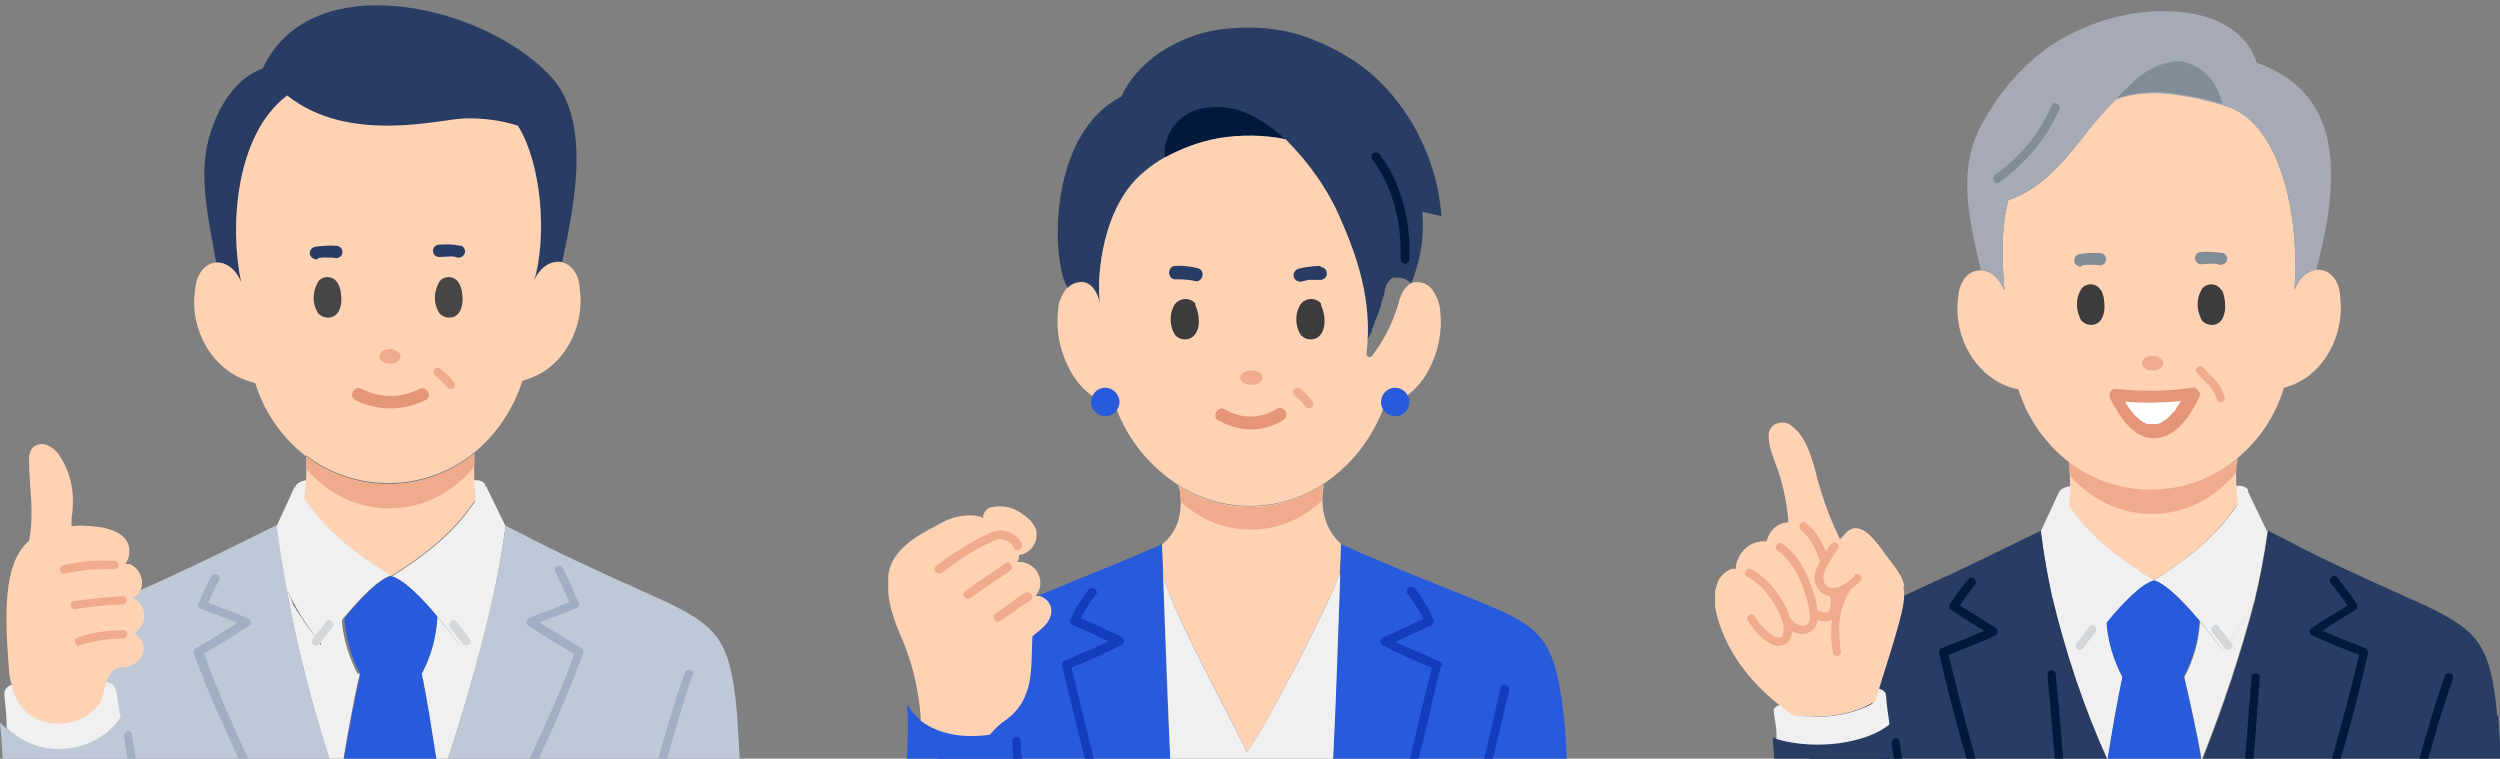
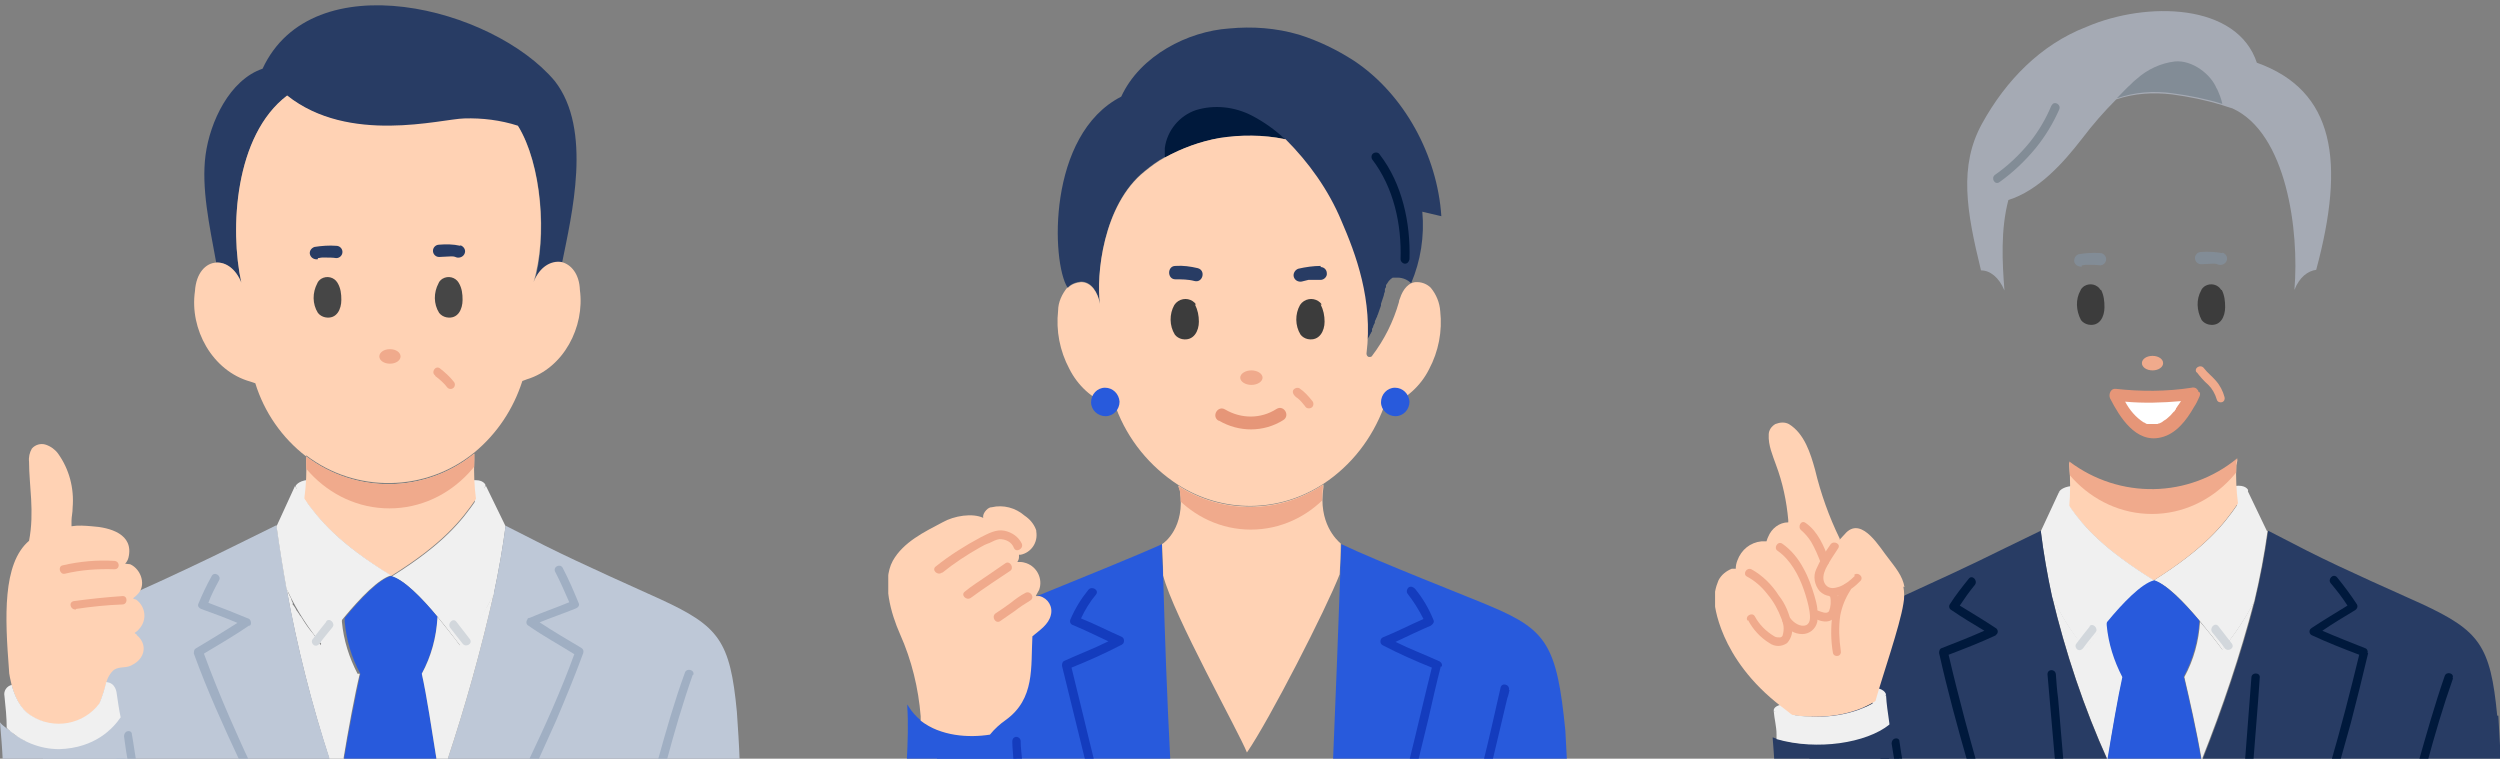
<svg xmlns="http://www.w3.org/2000/svg" id="_레이어_1" data-name="레이어_1" version="1.1" viewBox="0 0 447.5 135.8">
  <rect x="0" y="0" width="447.5" height="135.8" fill="#808080" stroke="none" />
  <defs>
    <style>
      .st0 {
        clip-path: url(#clippath-6);
      }

      .st1 {
        clip-path: url(#clippath-7);
      }

      .st2 {
        clip-path: url(#clippath-4);
      }

      .st3 {
        fill: #828c96;
      }

      .st4 {
        fill: #e69678;
      }

      .st5 {
        fill: #143cbe;
      }

      .st6 {
        fill: #f0aa8c;
      }

      .st7 {
        fill: #fff;
      }

      .st8 {
        fill: #f0f0f0;
      }

      .st9 {
        fill: #3c3c3c;
      }

      .st10 {
        fill: none;
      }

      .st11 {
        fill: #00193c;
      }

      .st12 {
        clip-path: url(#clippath-1);
      }

      .st13 {
        fill: #285adc;
      }

      .st14 {
        clip-path: url(#clippath-5);
      }

      .st15 {
        clip-path: url(#clippath-8);
      }

      .st16 {
        clip-path: url(#clippath-3);
      }

      .st17 {
        fill: #a0afc3;
      }

      .st18 {
        fill: #283c64;
      }

      .st19 {
        fill: #d2d7dc;
      }

      .st20 {
        fill: #ffd2b4;
      }

      .st21 {
        fill: #a5aab4;
      }

      .st22 {
        fill: #464646;
      }

      .st23 {
        clip-path: url(#clippath-2);
      }

      .st24 {
        fill: #bec8d7;
      }

      .st25 {
        clip-path: url(#clippath);
      }
    </style>
    <clipPath id="clippath">
      <rect class="st10" x="307" y="2" width="140.5" height="134.8" />
    </clipPath>
    <clipPath id="clippath-1">
      <path class="st10" d="M370.4,82.7c0,.2,0,.5,0,.5.2,2.5.2,5,0,7.4,2.6,3.7,6.1,7.6,15.1,13.2,9.2-5.8,12.5-9.9,15.1-13.7h0c-.3-2.3-.4-4.6-.3-7,0,0,0-.7.2-1.1-8.7,7.2-21.1,7.4-30.1.6h0Z" />
    </clipPath>
    <clipPath id="clippath-2">
      <rect class="st10" x="307" y="2" width="140.5" height="134.8" />
    </clipPath>
    <clipPath id="clippath-3">
      <rect class="st10" x="159" y="5" width="121.5" height="131.4" />
    </clipPath>
    <clipPath id="clippath-4">
      <path class="st10" d="M210.9,87l.3.9c1,6.6-2.8,9.3-3.2,9.6,0,1.8.1,3.7.2,5.6,1.8,7.2,13.6,28.2,15,31.7,4-5.8,14.2-25.6,16.6-31.9,0-1.9.1-3.7.2-5.5-.7-.6-4.1-3.8-3.2-10.1v-.5c-7.8,5.2-17.9,5.3-25.9.2h0Z" />
    </clipPath>
    <clipPath id="clippath-5">
      <rect class="st10" x="159" y="5" width="121.5" height="131.4" />
    </clipPath>
    <clipPath id="clippath-6">
      <rect class="st10" y="1" width="132.4" height="135.3" />
    </clipPath>
    <clipPath id="clippath-7">
      <path class="st10" d="M54.8,81.7v.6c.1,2.2,0,4.5-.3,6.7v.4c2.7,3.8,6.1,7.9,15.5,13.7,9.3-5.8,12.6-10,15.2-13.8h0c-.3-2.3-.4-4.7-.3-7v-1.1c-8.7,7.1-21.1,7.3-30.1.5h0Z" />
    </clipPath>
    <clipPath id="clippath-8">
      <rect class="st10" y="1" width="132.4" height="135.3" />
    </clipPath>
  </defs>
  <g id="_グループ_10308" data-name="グループ_10308">
    <g id="_グループ_10245" data-name="グループ_10245">
      <g id="_グループ_10240" data-name="グループ_10240">
        <g class="st25">
          <g id="_グループ_10239" data-name="グループ_10239">
            <path id="_パス_18641" data-name="パス_18641" class="st8" d="M368.6,88s.4-.8,2.2-1l-.3,5.9-1.9-4.9Z" />
            <path id="_パス_18642" data-name="パス_18642" class="st8" d="M402.4,87.7s-.4-1-2.4-.7l.8,6.1,1.6-5.3Z" />
            <path id="_パス_18643" data-name="パス_18643" class="st8" d="M380,121.2c-.8,3.6-1.9,9.5-2.7,14.9-4.3-9.5-7.6-19.4-10-29.5h0c1.6,3.5,3.6,6.7,6,9.5,1-1.4,2.4-3.2,3.9-5v.7c.3,3.2,1.3,6.4,2.8,9.3" />
            <path id="_パス_18644" data-name="パス_18644" class="st8" d="M397.8,116.2c2.2-2.6,4.1-5.5,5.7-8.6-2.5,9.6-5.7,19.1-9.4,28.4-.9-5.3-2.2-11-3.1-14.8h0c1.7-3.1,2.6-6.5,2.8-9.9h0c1.5,1.7,2.9,3.5,4,5" />
            <path id="_パス_18645" data-name="パス_18645" class="st8" d="M405.9,95h0c-.6,4.3-1.4,8.5-2.4,12.7-1.6,3.1-3.5,5.9-5.7,8.6-1-1.4-2.5-3.3-4-5.1-2.8-3.4-6-6.7-8.3-7.3,9.2-5.8,12.5-9.9,15.1-13.7.6-.8,1.1-1.6,1.7-2.4l3.5,7.3Z" />
            <path id="_パス_18646" data-name="パス_18646" class="st20" d="M400.3,83.2c-.1,2.3,0,4.6.3,6.9h0c-2.6,3.8-5.9,8-15.1,13.8-9-5.6-12.5-9.6-15.1-13.2.2-2.5.2-5,0-7.4,0,0,0-.3,0-.5,8.9,6.8,21.4,6.6,30.1-.6,0,.4-.2,1.1-.2,1.1" />
          </g>
        </g>
      </g>
      <g id="_グループ_10242" data-name="グループ_10242">
        <g class="st12">
          <g id="_グループ_10241" data-name="グループ_10241">
            <path id="_パス_18647" data-name="パス_18647" class="st6" d="M405.2,70.5c0,11.8-9,21.5-20,21.5s-20-9.6-20-21.5,9-21.5,20-21.5,20,9.6,20,21.5" />
          </g>
        </g>
      </g>
      <g id="_グループ_10244" data-name="グループ_10244">
        <g class="st23">
          <g id="_グループ_10243" data-name="グループ_10243">
-             <path id="_パス_18649" data-name="パス_18649" class="st20" d="M408.8,69.5c-1.5,4.9-4.4,9.3-8.4,12.6-8.7,7.2-21.1,7.4-30.1.6h0c-4.2-3.3-7.4-7.8-9-13l-.9-.2c-6.8-1.9-10.8-9.3-9.9-16.1.2-3.3,2-5.1,4.1-5,1.6,0,3.2,1.2,4.2,3.6-.4-5-.7-10.9.7-16.2,5.4-1.7,9.8-6.6,13.2-11.1,1.9-2.5,3.9-4.8,6.1-7,3.2-1.1,6.6-1.4,10-.9,3,.4,6,1,8.9,1.9,1.2.4,1.9.7,1.9.7,9.7,4.4,12,21.9,11.1,32.5.9-2.3,2.4-3.4,3.9-3.6,2.1-.2,4.2,1.5,4.3,5,.8,6.6-2.9,13.9-9.4,15.9l-.9.3Z" />
            <path id="_パス_18650" data-name="パス_18650" class="st13" d="M394,136c-.1.3-.2.5-.3.8h-16.2c0-.2-.2-.4-.3-.7h0c.9-5.4,1.9-11.3,2.7-14.9-1.5-2.9-2.5-6-2.8-9.3v-.7c2.8-3.4,6-6.8,8.3-7.4,2.2.6,5.4,3.9,8.3,7.3h0c-.2,3.6-1.2,7-2.8,10h0c.9,3.9,2.2,9.5,3.1,14.8" />
            <path id="_パス_18651" data-name="パス_18651" class="st8" d="M385.5,103.9c-2.2.6-5.5,4-8.3,7.4-1.5,1.8-2.9,3.6-3.9,5-2.4-2.9-4.4-6.1-6-9.5h0c-.8-3.8-1.5-7.7-2-11.7l3.3-7.1c.6.9,1.2,1.7,1.9,2.7,2.6,3.7,6.1,7.6,15.1,13.2" />
            <path id="_パス_18652" data-name="パス_18652" class="st21" d="M404,11.3c-3.5-10.8-19.8-11.1-30.5-6.5-8.3,3.2-14.5,9.7-18.7,17.3-4.2,7.6-2.8,15.7-.2,26.3,1.6,0,3.2,1.2,4.2,3.6-.4-5-.7-10.9.7-16.2,5.4-1.7,9.8-6.6,13.2-11,1.9-2.5,3.9-4.8,6.1-7,3.2-1.1,6.6-1.3,10-.9,3,.4,6,1,8.9,1.9,1.2.4,1.9.6,1.9.6,9.7,4.4,12,21.9,11.1,32.5.9-2.3,2.4-3.4,3.9-3.6h0c5.2-19.3,3.4-32.1-10.7-37.1" />
            <path id="_パス_18653" data-name="パス_18653" class="st18" d="M447,128.1c-1.2-12.6-3.2-15.2-13.5-20-3.5-1.6-13.8-6.1-20.5-9.5l-7-3.6c-.6,4.3-1.4,8.5-2.4,12.7-2.5,9.6-5.7,19.1-9.4,28.4-.1.3-.2.5-.3.8h53.8c-.2-2.9-.3-5.9-.5-8.8M377.3,136.2h0c-4.3-9.5-7.6-19.4-10-29.5-.8-3.7-1.5-7.6-2-11.7l-7.2,3.5c-5.2,2.6-12.4,5.9-17,8-1.4.6-2.5,1.2-3.3,1.5-3.9,1.8-6.5,3.3-8.5,5.1-.5.5-1,1-1.4,1.6-2.2,2.9-3,6.7-3.6,13.4,0,0,0,0,0,.1h0c-.1,1.8-.2,3.4-.3,5h0c0,1.2-.1,2.4-.2,3.6h53.9l-.3-.7" />
            <path id="_パス_18654" data-name="パス_18654" class="st3" d="M396.8,15.9c-1-2.6-4.4-5.2-7.5-4.9-2.5.3-4.9,1.4-6.8,3.1-.4.3-.7.6-1,.9-.9.8-1.7,1.7-2.6,2.6,3.2-1.1,6.6-1.4,10-.9,3,.4,6,1,8.9,1.9-.2-1-.6-1.9-1-2.8" />
            <path id="_パス_18655" data-name="パス_18655" class="st6" d="M387.2,65c0,.7-.8,1.3-1.9,1.3s-1.9-.6-1.9-1.3.8-1.3,1.9-1.3,1.9.6,1.9,1.3" />
            <path id="_パス_18656" data-name="パス_18656" class="st9" d="M376,51.9c-.6-1-1.9-1.3-2.9-.7-.3.2-.6.5-.7.8-.9,1.6-.8,3.6.1,5.3.3.4.8.7,1.3.8,2.1.4,2.9-1.5,2.9-3.1,0-1.1-.1-2.1-.6-3.1" />
            <path id="_パス_18657" data-name="パス_18657" class="st9" d="M397.6,51.9c-.6-1-1.9-1.3-2.9-.7-.3.2-.6.5-.7.8-.9,1.6-.8,3.6.1,5.3.3.4.8.7,1.3.8,2.1.4,2.9-1.5,2.9-3.1,0-1.1-.1-2.1-.6-3.1" />
            <path id="_パス_18658" data-name="パス_18658" class="st3" d="M372.6,47.5c.3,0,.5-.1.8-.1,0,0,.3,0,.1,0,.1,0,.2,0,.4,0,.7,0,1.3,0,2,.1.6,0,1.1-.5,1.1-1.1,0-.6-.5-1.1-1.1-1.1-1.3-.1-2.6,0-3.8.2-.6.2-.9.8-.8,1.4.2.6.8.9,1.4.8" />
            <path id="_パス_18659" data-name="パス_18659" class="st3" d="M397.8,45.3c-1.3-.2-2.5-.3-3.8-.2-.6,0-1.1.5-1.1,1.1,0,.6.5,1.1,1.1,1.1.7,0,1.3-.1,2-.1.1,0,.2,0,.3,0,0,0-.1,0,.1,0,.3,0,.5.1.8.2.6.1,1.2-.2,1.4-.8.2-.6-.2-1.2-.8-1.4" />
            <path id="_パス_18660" data-name="パス_18660" class="st3" d="M367.2,18.9c-1,2.4-2.3,4.6-3.9,6.6-1.8,2.2-3.9,4.2-6.2,5.8-.8.6,0,1.9.8,1.3,2.4-1.7,4.6-3.8,6.5-6.1,1.7-2.1,3.1-4.4,4.2-6.9.4-.9-.9-1.6-1.3-.8" />
            <path id="_パス_18661" data-name="パス_18661" class="st11" d="M357.3,113.7c-2.8,1.3-5.6,2.4-8.5,3.5.9,3.9,1.9,7.8,2.9,11.6.7,2.7,1.5,5.4,2.2,8h-1.6c-1.9-6.6-3.7-13.2-5.2-19.9,0-.4.1-.8.5-.9,2.6-1,5.1-2,7.6-3.1-2-1.2-4-2.4-5.9-3.7-.4-.2-.5-.7-.3-1,1-1.6,2.2-3.1,3.4-4.6.6-.8,1.7.3,1.1,1.1-1,1.2-1.9,2.5-2.7,3.7,2.1,1.3,4.3,2.6,6.4,4,.4.2.5.7.3,1,0,.1-.2.2-.3.3" />
            <path id="_パス_18662" data-name="パス_18662" class="st11" d="M423.9,116.9c-1,4.2-2,8.3-3.1,12.5-.7,2.5-1.4,5-2.1,7.5h-1.6c1.9-6.5,3.6-13.1,5.2-19.7-2.9-1.1-5.7-2.2-8.5-3.5-.4-.2-.5-.7-.3-1,0-.1.2-.2.3-.3,2.1-1.4,4.3-2.7,6.4-4-.9-1.4-1.9-2.7-3-4-.6-.7.4-1.8,1.1-1.1,1.3,1.6,2.5,3.2,3.6,4.9.2.4,0,.8-.3,1-2,1.2-4,2.4-5.9,3.7,2.5,1.1,5.1,2.1,7.6,3.1.4.1.6.5.5.9" />
            <path id="_パス_18663" data-name="パス_18663" class="st11" d="M369.4,136.8h-1.5c-.5-5.4-.9-10.7-1.4-16.1,0-1,1.4-1,1.5,0,.1,1.4.2,2.9.4,4.3.3,3.9.7,7.9,1,11.8" />
            <path id="_パス_18664" data-name="パス_18664" class="st11" d="M338.5,136.8h-1.6c-.5-1.8-1-3.7-1.6-5.5h0c-.5-1.6-.9-3.2-1.4-4.8,0,0,0,0,0,0-.5-1.7-1.1-3.4-1.7-5.1-.3-.9,1.1-1.3,1.4-.4.5,1.3.9,2.7,1.4,4h0c0,.3.2.5.3.8,0,0,0,0,0,0,.1.4.3.9.4,1.3.3,1.1.7,2.3,1,3.4,0,0,0,0,0,0,.6,2.1,1.2,4.1,1.7,6.2" />
            <path id="_パス_18665" data-name="パス_18665" class="st11" d="M439.1,121.4c-1.8,5.1-3.3,10.2-4.7,15.4h-1.6c1.5-5.3,3-10.6,4.8-15.8.3-.9,1.8-.5,1.4.4" />
            <path id="_パス_18666" data-name="パス_18666" class="st11" d="M404.5,121.2c-.1,1.4-.2,2.9-.3,4.3-.3,3.8-.6,7.6-.9,11.4h-1.5c.4-5.2.8-10.4,1.2-15.6,0-1,1.6-1,1.5,0" />
            <path id="_パス_18667" data-name="パス_18667" class="st19" d="M396,113.2c.7.9,1.5,1.8,2.2,2.8.6.8,1.9,0,1.3-.8-.8-1-1.6-2.1-2.4-3.1-.6-.8-1.7.3-1.1,1.1" />
            <path id="_パス_18668" data-name="パス_18668" class="st19" d="M374.1,112.1c-.8,1-1.7,2.1-2.5,3.2-.2.4,0,.8.3,1,.4.2.8,0,1-.3.7-1,1.5-1.9,2.2-2.8.6-.7-.5-1.8-1.1-1.1" />
            <path id="_パス_18669" data-name="パス_18669" class="st6" d="M393.2,66.6c.6.8,1.3,1.6,2.1,2.3.7.7,1.2,1.6,1.5,2.6.1.4.5.6.9.5.4-.1.6-.5.5-.9-.3-1.1-.8-2.1-1.6-3-.7-.8-1.5-1.4-2.1-2.2-.6-.8-1.9,0-1.3.8" />
            <path id="_パス_18670" data-name="パス_18670" class="st7" d="M392.4,70.4s-6.5,15.2-13.9.2c4.6.5,9.3.4,13.9-.2" />
            <path id="_パス_18671" data-name="パス_18671" class="st4" d="M393.5,70.1c0-.2-.1-.3-.2-.4,0,0,0,0,0,0h0c0,0-.1-.1-.2-.2-.2-.1-.5-.2-.8-.1h0c-4.5.7-9.1.7-13.6.2-.9-.1-1.3,1-1,1.7,1.7,3.3,4.6,8.1,9.1,7,2.7-.6,4.6-3.1,5.9-5.4.4-.6.7-1.2,1-1.9,0,0,0,0,0,0,.1-.3.2-.6,0-.8M389.5,73.2c0,.1-.2.2-.2.3h0c0,0-.1.2-.2.2-.4.5-.8.9-1.3,1.3,0,0-.3.2-.3.2,0,0-.2.1-.3.2-.2.2-.5.3-.7.4,0,0-.2,0-.3.1-.1,0-.2,0-.4,0,0,0-.3,0-.3,0-.1,0-.3,0-.4,0,0,0-.1,0-.2,0h0c-.1,0-.3,0-.4,0s-.3,0-.4-.1c0,0-.3-.2-.4-.2-1.4-.9-2.5-2.2-3.3-3.7,3.3.3,6.7.2,10-.1-.1.2-.3.4-.4.6-.2.2-.3.5-.5.7" />
            <path id="_パス_18672" data-name="パス_18672" class="st18" d="M340,136.8h-22.4c0-1.5-.2-3.1-.3-4.8.2,0,.5.2.7.2,1.9.6,3.9.9,5.9,1,.3,0,.6,0,1,0h1.2s0,0,0,0c3.2,0,6.4-.7,9.3-2,.5-.2.9-.4,1.4-.7.5-.3,1-.6,1.5-1h0c.2-.2.4-.3.5-.5.2,1,.3,2,.5,3,.3,1.6.5,3.2.8,4.7" />
            <path id="_パス_18673" data-name="パス_18673" class="st8" d="M317.5,127.2s-.2-1,2.2-1.2l3.1,4-5.3-2.7Z" />
            <path id="_パス_18674" data-name="パス_18674" class="st8" d="M337.6,124.3s-.3-1.4-2.9-1.1l.8,4.3,2.1-3.2Z" />
            <path id="_パス_18675" data-name="パス_18675" class="st20" d="M340.9,105.1c-.3-2-1.7-3.6-2.9-5.2-1.4-1.7-4.6-7.4-7.5-4.6-.4.4-.8.9-1.2,1.3v-.2c-1.9-3.9-3.4-8.1-4.4-12.3-.8-2.9-1.9-6.5-4.7-8.2-.8-.4-1.6-.3-2.4,0-.7.4-1.2,1.1-1.2,1.9-.1,1.9.7,3.7,1.3,5.4,1.2,3.2,1.9,6.5,2.2,9.9v.4c-1.6,0-3,1.1-3.6,2.6,0,0-.2.4-.3.8-.3,0-.6,0-.9,0-2,.2-3.6,1.5-4.3,3.4-.2.5-.3,1-.3,1.5h0c-.2,0-.5,0-.7,0-1,.4-1.9,1.1-2.4,2.1-.5,1.2-.8,2.5-.7,3.9,0,0,.6,10,12,18.7,0,0,1.6,1.2,1.9,1.5,5.6.8,10.9,0,14.9-2.5h0c1.2-4.3,4.4-13.5,5-17.4.2-1,.2-2.1,0-3.1" />
            <path id="_パス_18676" data-name="パス_18676" class="st8" d="M338.2,129.4v.3c-4.1,3.3-12.9,4.7-20.2,2.6v-.8c0-1.5-.4-2.8-.5-4.2,1.2.3,2.3.5,3.5.7,5.6.8,10.9,0,14.9-2.5.6-.4,1.1-.7,1.7-1.1.1,1.8.3,2.9.6,5.1" />
            <path id="_パス_18677" data-name="パス_18677" class="st6" d="M327.4,100.2c-.9-2.4-2-5.1-4.2-6.6-.8-.6-1.5.7-.8,1.3.7.6,1.3,1.3,1.8,2.1.7,1.2,1.2,2.4,1.7,3.7.3.9,1.8.5,1.4-.4" />
            <path id="_パス_18678" data-name="パス_18678" class="st6" d="M312.9,111c.9,1.7,2.2,3.1,3.8,4.1,1,.7,2.2.7,3.2,0,.8-.9,1.1-2.1.8-3.3-.4-1.9-1.1-3.7-2.3-5.2-1.2-1.9-2.9-3.6-4.9-4.7-.9-.4-1.6.9-.8,1.3,1.5.8,2.7,1.9,3.7,3.2,1.1,1.3,1.9,2.8,2.5,4.4.4.9.5,1.9.2,2.9,0,.2-.3.4-.5.4-.3,0-.7,0-1-.2-1.5-.9-2.7-2.1-3.5-3.6-.5-.8-1.8,0-1.3.8" />
            <path id="_パス_18679" data-name="パス_18679" class="st6" d="M319.1,111.5c.8,1.2,2.1,2,3.5,2,1.3,0,2.4-.9,2.7-2.2.1-.8,0-1.6,0-2.4-.1-.8-.3-1.5-.5-2.2-.5-1.7-1.1-3.4-2-5-.9-1.7-2.2-3.3-3.8-4.4-.8-.5-1.6.8-.8,1.3,2.3,1.6,3.8,4.4,4.7,7,.4,1.2.8,2.5,1,3.8.1.8.3,2.1-.6,2.5-1,.4-2.2-.4-2.8-1.2s-1.9,0-1.3.8" />
            <path id="_パス_18680" data-name="パス_18680" class="st6" d="M327.6,106.8c.2.9.1,1.8-.2,2.6-.4.6-1.4.1-2-.1-.9-.4-1.6.9-.8,1.3,1.1.6,2.7,1.1,3.7,0,.9-1,.9-2.6.7-3.8-.1-1-1.6-1-1.5,0" />
            <path id="_パス_18681" data-name="パス_18681" class="st6" d="M332,103.1c-.8.8-1.7,1.5-2.7,1.9-.9.3-1.8.5-2.5-.3-.7-.9-.4-2,0-2.9.6-1.2,1.4-2.4,2.2-3.6.6-.8-.7-1.5-1.3-.8-1,1.4-1.9,2.9-2.6,4.5-.6,1.3-.3,2.8.6,3.9,2.2,2.2,5.6,0,7.3-1.8.7-.7-.4-1.7-1.1-1.1" />
            <path id="_パス_18682" data-name="パス_18682" class="st6" d="M329.9,105c-1,1.5-1.6,3.2-1.9,5-.3,2.3-.3,4.6.1,6.9.1.4.5.6.9.5.4-.1.6-.5.5-.9-.3-2.1-.4-4.2-.1-6.3.3-1.6.9-3.1,1.8-4.5.5-.8-.8-1.6-1.3-.8" />
            <path id="_パス_18683" data-name="パス_18683" class="st11" d="M340,132.7c.2,1.4.4,2.8.7,4.1h-1.5c-.2-1.2-.4-2.5-.6-3.7,0-.4.2-.8.6-.9.3-.1.7,0,.8.4,0,0,0,0,0,.2" />
          </g>
        </g>
      </g>
    </g>
    <g id="_グループ_10252" data-name="グループ_10252">
      <g id="_グループ_10247" data-name="グループ_10247">
        <g class="st16">
          <g id="_グループ_10246" data-name="グループ_10246">
            <path id="_パス_18684" data-name="パス_18684" class="st18" d="M258,38.7c-.7-10.8-6.6-21.8-15.6-27.8-3.1-2-6.4-3.6-9.9-4.7-4.1-1.2-8.3-1.5-12.5-1.1-7.3.5-15.9,4.8-19.3,12.2-13.3,6.8-12.5,29.7-9.6,34.2.6-.7,1.5-1,2.4-1.1,1.9,0,3,1.9,3.4,3.9-.7-5,.5-17.7,8-23.7,1.1-.9,2.3-1.8,3.6-2.5,3.1-1.7,6.4-2.9,9.8-3.5h.3s.3,0,.3,0h0c.1,0,.2,0,.3,0,.6,0,1.3-.2,1.9-.2.3,0,.7,0,1,0h.3c.2,0,.4,0,.5,0,.3,0,.6,0,1,0h0s0,0,0,0h.1s0,0,0,0h.4s0,0,0,0h.2s.2,0,.2,0h.2s0,0,0,0h.1s0,0,0,0h.2s.3,0,.3,0h.4s.2,0,.2,0h.1s0,0,0,0h.2s0,0,0,0h.2c.1,0,.2,0,.3,0,.1,0,.3,0,.5,0,.2,0,.4,0,.5,0h.1s0,0,0,0h0s.1,0,.1,0h0s.3,0,.3,0c.1,0,.3,0,.4,0h.2s.3,0,.3,0h0s0,0,0,0h0s0,0,.1.1c.1.1.2.2.3.3.1.1.3.3.4.4.1.1.3.3.4.4s.2.3.4.4c0,0,.1.2.2.2,0,0,0,0,0,0,0,0,.2.2.2.3.1.1.3.3.4.4.1.1.2.2.3.3,0,0,0,0,0,.1,0,.1.2.2.3.3,0,0,0,0,0,0l.2.2s0,0,0,0c0,.1.2.2.3.3.2.3.4.6.7.8,0,0,0,0,0,0,0,.1.1.2.2.3s.2.2.2.3c0,0,0,0,0,0,0,.1.1.2.2.3,0,.1.2.2.2.3s.2.2.2.3.1.2.2.3.2.2.2.3c.1.2.2.4.4.6.1.2.2.3.3.5.1.2.2.3.3.5s.2.3.3.5.2.3.3.5c.1.2.3.5.4.7l.2.3c0,.1.1.2.2.3,0,.2.2.3.3.5,0,0,0,.2.1.2,0,.1.1.2.2.3,0,.2.2.3.2.5s.1.3.2.5c0,.1.1.2.2.3,0,0,0,0,0,0,0,0,0,.1,0,.2,0,0,0,.2.1.3,0,0,0,0,0,.1,0,.1.1.2.1.3,0,.1.1.3.2.4,0,0,0,.2.1.2l.2.5c.1.2.2.5.3.8.2.4.4.9.5,1.3,0,.1.1.2.1.4.2.5.4,1,.6,1.5,0,.1,0,.2.1.4,0,.2.1.3.2.5,0,.1.1.3.1.4,0,0,0,0,0,.1,0,.2.1.4.2.6,0,0,0,0,0,0,0,.2.1.4.2.6,0,.2.1.3.2.5,0,.2,0,.3.1.5.2.7.4,1.3.5,2,.3,1,0,0,0,0,0,.2.1.4.1.6,0,.2.1.4.1.7,0,.1,0,.2,0,.3,0,.3.1.6.2.9,0,.1,0,.3,0,.4h0c0,.2,0,.4,0,.5,0,0,0,.2,0,.3,0,.2,0,.3,0,.5v.2c0,.2,0,.3,0,.5,0,0,0,.2,0,.3,0,.2,0,.4,0,.5,0,.2,0,.4,0,.6,0,0,0,.1,0,.2,0,.1,0,.2,0,.3,0,.2,0,.3,0,.5s0,.3,0,.5c0,0,0,0,0,.2,0,.3,0,.6,0,.8v1h0v.2c0,0,0,.2,0,.2h0c0,.3,0,.4,0,.5,0,0,0,.1,0,.2h0c0,.1,0,.2,0,.3h0c0,0,0,.1,0,.2s0,0,0,0c0,0,0,.2,0,.3,0,.4,0,.8-.1,1.1,0,.2,0,.4,0,.5,0,0,0,0,0,0,0,.6-.2,1.2-.3,1.8.4-.4.8-.9,1.2-1.4h0s0,0,0-.1c0,0,.1-.2.2-.3.2-.3.5-.6.7-1,0-.1.1-.2.2-.3s.1-.2.2-.3c0,0,0,0,0,0l.2-.3c0,0,0-.1.1-.2,0,0,0,0,0,0,0,0,0,0,0,0,0-.1.2-.3.2-.4,0,0,.1-.2.2-.3,0,0,0-.1,0-.2s0-.1,0-.2c0-.1.2-.3.2-.4,0,0,0-.2.1-.3,0-.1.1-.2.2-.4,0,0,0-.1,0-.2,0-.2.2-.4.2-.5,0-.1.1-.2.2-.4,0,0,0-.2.1-.3.2-.6.4-1.1.6-1.7,0,0,0-.2,0-.3.2-.5.3-1,.5-1.5,0-.2.1-.5.2-.7,0,0,0,0,0,0,0,0,0-.1,0-.2,0,0,0,0,0,0,0,0,0-.1,0-.2,0-.1.1-.3.2-.4,0,0,0-.1,0-.2,0,0,0,0,0,0,0,0,0,0,0-.1s0-.1.1-.2c.1-.2.3-.4.4-.6,0,0,.1-.1.2-.2s.1-.1.2-.2c0,0,0,0,0,0,0,0,.2-.1.3-.2,0,0,0,0,0,0h0s0,0,0,0c0,0,0,0,0,0,0,0,0,0,0,0,0,0,0,0,.1,0s0,0,.1,0h0s0,0,0,0c0,0,.1,0,.2,0h0s0,0,.1,0c0,0,0,0,.1,0,0,0,0,0,0,0,0,0,0,0,0,0,0,0,.2,0,.3,0,.9,0,1.8.4,2.4,1,1.7-4,2.4-8.4,2-12.8" />
            <path id="_パス_18685" data-name="パス_18685" class="st13" d="M167.7,136.4c0-1.9.2-3.8.3-5.7h0c1.4-13.4,2.9-17.2,10.1-20.8.9-.5,2-.9,3.1-1.4.7-.3,1.9-.8,3.5-1.4l1.4-.6c6.6-2.7,17.3-7,21.9-9.1,0,1.8.1,3.7.2,5.6.3,10.7.7,22,1.3,33.4h-41.7Z" />
            <path id="_パス_18686" data-name="パス_18686" class="st13" d="M280.5,136.4h-41.9c.5-11.5.9-22.8,1.3-33.5,0-1.9.1-3.7.2-5.5,6.7,3.2,23.2,9.6,26.9,11.2,9.9,4.2,11.7,7,13.2,22.2.1,1.9.2,3.8.3,5.7" />
            <path id="_パス_18687" data-name="パス_18687" class="st20" d="M240,97.3c0,1.8-.1,3.7-.2,5.5-2.4,6.2-12.6,26.1-16.6,31.9-1.4-3.6-13.2-24.6-15-31.7,0-1.9-.1-3.7-.2-5.6.4-.2,4.2-3,3.2-9.6l-.3-.9c7.9,5.1,18.1,5,26-.2v.5c-1,6.4,2.4,9.5,3.1,10.1" />
          </g>
        </g>
      </g>
      <g id="_グループ_10249" data-name="グループ_10249">
        <g class="st2">
          <g id="_グループ_10248" data-name="グループ_10248">
            <path id="_パス_18688" data-name="パス_18688" class="st6" d="M243.1,74.2c0,11.4-8.6,20.6-19.2,20.6s-19.2-9.2-19.2-20.6,8.6-20.6,19.2-20.6,19.2,9.2,19.2,20.6" />
          </g>
        </g>
      </g>
      <g id="_グループ_10251" data-name="グループ_10251">
        <g class="st14">
          <g id="_グループ_10250" data-name="グループ_10250">
-             <path id="_パス_18690" data-name="パス_18690" class="st8" d="M239.9,102.9c-.4,10.7-.7,22.1-1.3,33.5h-29.1c-.5-11.4-.9-22.8-1.3-33.4,1.8,7.2,13.6,28.2,15,31.7,4-5.8,14.2-25.6,16.6-31.9" />
            <path id="_パス_18691" data-name="パス_18691" class="st11" d="M224.1,20.7c-3.1-1.6-6.7-2-10-1-3,1-5.2,3.7-5.6,6.8,0,.6,0,1.2,0,1.7,3.1-1.7,6.4-2.9,9.8-3.5,3.9-.6,7.8-.6,11.7.2-1.8-1.7-3.8-3.1-5.9-4.2" />
            <path id="_パス_18692" data-name="パス_18692" class="st20" d="M191.1,51.6c.6-.7,1.5-1,2.4-1.1,1.9,0,3,1.9,3.4,3.9-.7-5,.5-17.7,8-23.7,1.1-.9,2.3-1.8,3.6-2.5,3.1-1.7,6.4-2.9,9.8-3.5,3.8-.6,7.8-.6,11.6.2,0,0,.1,0,.2,0,4.2,4.2,7.7,9.1,10,14.6,2.6,6,5.7,14.2,4.5,23.8,0,.3.2.6.5.6.2,0,.4,0,.5-.2,2.2-2.9,3.8-6.1,4.8-9.6,0-.2.1-.5.2-.7,0,0,0,0,0,0,.5-1.6,1.6-3,3.1-2.9.9,0,1.8.4,2.4,1,1,1.2,1.6,2.7,1.7,4.2.4,3.6-.3,7.2-2,10.4-1.5,3-4.1,5.3-7.1,6.5l-1,.3h0c-2.1,5.6-5.8,10.4-10.8,13.7-7.9,5.2-18,5.3-26,.2-5.1-3.3-9-8.1-11.1-13.7,0,0,0-.1-.2-.2l-1.1-.4c-3.1-1.2-5.6-3.5-7.1-6.5-1.7-3.2-2.4-6.8-2-10.4,0-1.5.7-3,1.7-4.2" />
            <path id="_パス_18693" data-name="パス_18693" class="st4" d="M218.2,75.3c3.6,2.1,8,2.1,11.5-.1,1.3-.8.1-2.8-1.2-2-2.8,1.8-6.3,1.8-9.2.1-1.3-.8-2.5,1.2-1.2,2" />
            <path id="_パス_18694" data-name="パス_18694" class="st6" d="M226,67.6c0,.7-.9,1.3-2,1.3s-2-.6-2-1.3.9-1.3,2-1.3,2,.6,2,1.3" />
            <path id="_パス_18695" data-name="パス_18695" class="st9" d="M214.1,54.5c-.7-1-2.1-1.3-3.2-.6-.3.2-.5.4-.7.7-.9,1.6-.9,3.7.1,5.3.3.4.8.7,1.3.8,2.1.4,3-1.5,3-3.1,0-1.1-.2-2.1-.7-3.1" />
            <path id="_パス_18696" data-name="パス_18696" class="st9" d="M236.6,54.5c-.7-1-2.1-1.3-3.2-.6-.3.2-.5.4-.7.7-.9,1.6-.9,3.7.1,5.3.3.4.8.7,1.3.8,2.1.4,3-1.5,3-3.1,0-1.1-.2-2.1-.7-3.1" />
            <path id="_パス_18697" data-name="パス_18697" class="st11" d="M245.6,28.5c3.9,5.1,5.3,11.7,5.1,17.9,0,.4.4.8.8.8.4,0,.7-.3.8-.8.2-6.5-1.3-13.5-5.3-18.7-.2-.4-.7-.5-1.1-.3-.4.2-.5.7-.3,1.1" />
            <path id="_パス_18698" data-name="パス_18698" class="st13" d="M252.3,71.9c0,1.4-1.1,2.6-2.5,2.6-1.4,0-2.6-1.1-2.6-2.5,0-1.4,1.1-2.6,2.5-2.6,0,0,0,0,0,0,1.4,0,2.5,1.1,2.6,2.5h0" />
            <path id="_パス_18699" data-name="パス_18699" class="st13" d="M200.4,71.9c0,1.4-1.1,2.6-2.5,2.6-1.4,0-2.6-1.1-2.6-2.5,0-1.4,1.1-2.6,2.5-2.6,0,0,0,0,0,0,1.4,0,2.5,1.1,2.6,2.5h0" />
            <path id="_パス_18700" data-name="パス_18700" class="st6" d="M231.8,70.9c.1,0-.1-.1,0,0s.3.3.5.4c.5.4.9.9,1.3,1.4.2.4.7.5,1.1.3.4-.2.5-.7.3-1.1-.7-.9-1.5-1.8-2.4-2.4-.4-.2-.9,0-1.1.3-.2.4,0,.8.3,1.1" />
            <path id="_パス_18701" data-name="パス_18701" class="st5" d="M270.2,123.5c-.1.5-.2,1-.4,1.5-.9,3.8-1.8,7.6-2.7,11.4h-1.6c1.1-4.4,2.1-8.9,3.1-13.3.2-1,1.7-.6,1.5.4" />
            <path id="_パス_18702" data-name="パス_18702" class="st5" d="M200.6,115.5c-2.9,1.5-5.8,2.8-8.8,4,.7,2.9,1.4,5.8,2.1,8.6.7,2.8,1.3,5.5,2,8.2h-1.6c-1.4-5.7-2.8-11.4-4.2-17.1,0-.3,0-.7.4-.9,2.6-1.2,5.3-2.2,7.9-3.5-2.1-1-4.2-2-6.3-2.9-.4-.1-.7-.5-.5-1,.8-1.9,1.9-3.7,3.2-5.3.6-.8,2,0,1.4.8-1.1,1.3-2,2.8-2.7,4.3,2.5,1,4.8,2.2,7.3,3.3.4.2.5.7.3,1.1,0,.1-.2.2-.3.3" />
            <path id="_パス_18703" data-name="パス_18703" class="st5" d="M257.9,119.3c-.8,3.1-1.5,6.2-2.2,9.3-.6,2.6-1.3,5.2-1.9,7.8h-1.6c1.4-5.6,2.7-11.3,4.1-16.9-3-1.2-5.9-2.5-8.8-4-.4-.2-.5-.7-.3-1.1,0-.1.2-.2.3-.3,2.5-1,4.8-2.2,7.3-3.3-.8-1.6-1.8-3.2-2.9-4.6-.2-.4,0-.9.3-1.1.4-.2.8,0,1.1.3,1.4,1.7,2.5,3.6,3.3,5.6.2.4-.2.8-.5,1-2.1.9-4.2,1.9-6.3,2.9,2.6,1.3,5.3,2.3,7.9,3.5.3.2.5.5.4.9" />
            <path id="_パス_18704" data-name="パス_18704" class="st18" d="M210.4,50c1.1,0,2.3,0,3.4.3,1.5.4,2.1-1.9.6-2.3-1.3-.3-2.6-.5-4-.4-1.5,0-1.5,2.4,0,2.4" />
            <path id="_パス_18705" data-name="パス_18705" class="st18" d="M236.4,47.6c-1.3,0-2.7.2-4,.5-.6.2-1,.9-.8,1.5.2.6.8.9,1.4.8.4-.1.8-.2,1.2-.3.1,0,.3,0,.4,0,0,0,.2,0,.3,0-.1,0-.1,0,0,0,.5,0,1,0,1.5,0,.6,0,1.2-.6,1.1-1.2,0-.6-.5-1.1-1.1-1.1" />
            <path id="_パス_18706" data-name="パス_18706" class="st13" d="M182.2,136.4h-19.9c.2-3.6.3-7,.1-10v-.3s.2.3.2.3c.6,1,1.4,1.9,2.3,2.6.2.2.5.4.7.5.7.5,1.5.9,2.3,1.2,3,1.1,6.2,1.3,9.3.8,1.6-.2,3.1-.7,4.5-1.4,0,.5,0,1.1,0,1.9,0,1.2.2,2.7.3,4.5" />
            <path id="_パス_18707" data-name="パス_18707" class="st20" d="M185.5,106.5c.2-.3.3-.6.5-.9.7-1.9-.3-4.1-2.3-4.8-.3-.1-.7-.2-1-.2-.2,0-.4,0-.6,0,.2-.3.3-.6.3-.9,0-.1,0-.3,0-.4.1,0,.2,0,.3,0,1.9-.4,3.1-2.2,2.8-4.1,0-.2,0-.3-.1-.5-.4-1-1.1-1.8-2-2.4-1.6-1.4-3.8-2-5.9-1.5-.5,0-.9.4-1.2.8-.2.3-.4.7-.3,1.1-1.9-.9-5.2-.4-7.3.8-3.2,1.7-7,3.5-8.9,6.9-2,3.7-.3,9.5,1.3,13.1,2.1,4.7,3.3,9.7,3.7,14.7v.8c3.6,2.8,8.6,3.1,12.4,2.5.8-1,1.8-1.9,2.8-2.6,5.3-3.8,4.5-9.5,4.8-15,1.3-1.1,2.9-2.1,3.3-3.8.4-1.5-.5-3-2-3.4-.2,0-.5,0-.7,0" />
            <path id="_パス_18708" data-name="パス_18708" class="st6" d="M168.7,102.5c2.1-1.7,4.4-3.2,6.7-4.5.5-.3,1.1-.6,1.7-.8.6-.3,1.2-.6,1.8-.7,1.1,0,2.2.5,2.6,1.6.4.9,1.8.1,1.4-.8-.6-1.2-1.7-2-3.1-2.3-1.5-.3-2.9.5-4.3,1.2-2.8,1.5-5.5,3.2-8,5.2-.8.6.3,1.7,1.1,1.1" />
            <path id="_パス_18709" data-name="パス_18709" class="st6" d="M173.8,107c1.2-.9,2.4-1.7,3.7-2.6,1.1-.7,2.2-1.5,3.3-2.2.8-.5,0-1.9-.8-1.4-1.2.8-2.3,1.6-3.5,2.4-1.3.9-2.6,1.7-3.8,2.7-.8.6.3,1.7,1.1,1.1" />
            <path id="_パス_18710" data-name="パス_18710" class="st6" d="M179,111.2c.9-.6,1.7-1.2,2.6-1.8.9-.7,1.8-1.3,2.8-1.9.9-.5.1-1.8-.8-1.4-1,.5-1.9,1.2-2.8,1.9-.8.6-1.7,1.2-2.6,1.8-.8.6,0,1.9.8,1.4" />
            <path id="_パス_18711" data-name="パス_18711" class="st5" d="M183,136.4h-1.6c0-1.2-.2-2.5-.2-3.7,0-.4.2-.7.6-.8,0,0,0,0,.1,0,.4,0,.8.3.8.8,0,1.2.2,2.5.3,3.7" />
          </g>
        </g>
      </g>
    </g>
    <g id="_グループ_10259" data-name="グループ_10259">
      <g id="_グループ_10254" data-name="グループ_10254">
        <g class="st0">
          <g id="_グループ_10253" data-name="グループ_10253">
            <path id="_パス_18712" data-name="パス_18712" class="st8" d="M52.9,87s.4-.9,2.2-1.1l-.3,6-1.9-4.9Z" />
            <path id="_パス_18713" data-name="パス_18713" class="st8" d="M86.9,86.8s-.4-1.1-2.4-.8l.8,6.1,1.6-5.3Z" />
            <path id="_パス_18714" data-name="パス_18714" class="st8" d="M64.4,120.6c-.9,3.7-2.1,10.2-3,15.7h-2.3c-3.3-10.1-5.9-20.4-7.8-30.8l.3.5c0,0,0,.2.1.3.1.3.3.6.4.8,0,0,0,.2.1.3,0,.1,0,0,0,0,0,0,0,.2.1.3s.1.2.1.3v.3c.1,0,.1,0,.1,0,0,0,.1.2.2.3s.1.2.2.3c0,0,0,.1.1.2,0,.1.1.2.2.3,0,0,.1.2.2.3s.1.2.2.3c0,.1.2.3.3.4.7,1.2,1.5,2.3,2.2,3.1l.3.4s0,0,0,0c.2.3.4.5.6.8h0c0,.2.1.2.1.3h.1c0,.1,0,.2,0,.2,0,0,0,0,.1.1,0,0,0,0,0,0h0c0,0,0,.2,0,.2h0c1-1.3,2.4-3.1,3.9-4.9v.7c.3,3.3,1.3,6.4,2.8,9.3" />
            <path id="_パス_18715" data-name="パス_18715" class="st18" d="M51.4,17.1h0c-9.4,7.2-10.3,23.9-8.2,33.5-1-2.6-2.9-3.7-4.5-3.6-1.2-6.6-2.7-13.4-1.9-19.3s4.3-13.4,10.2-15.4c8.9-19.2,41.2-11,52.3,2.2,6.8,8.7,3,24.1,1.3,32.6h0c-1.8-.4-3.9.8-5,3.6,2.4-8.3,1.4-21.2-2.8-28-3.1-1-6.3-1.4-9.6-1.3-4.1,0-20.5,4.7-31.7-4.2" />
            <path id="_パス_18716" data-name="パス_18716" class="st8" d="M86.9,86.8l3.6,7.4c-.5,3.8-1.2,7.8-2.1,12.1h0c-1.6,3.4-3.6,6.5-6,9.3-1.1-1.4-2.5-3.3-4-5.1-2.8-3.4-6.1-6.8-8.3-7.3,9.3-5.8,12.6-10,15.2-13.8.6-.9,1.1-1.7,1.7-2.5" />
            <path id="_パス_18717" data-name="パス_18717" class="st24" d="M59.1,136.3H7.7c0-.8,0-1.6.1-2.5,0-1.5.2-3,.3-4.6,0-.6,0-1.2.1-1.8,1.1-11.8,2.9-14.9,11.5-19.2h0c.6-.3,1.3-.6,2.1-1l.7-.3c.7-.3,1.4-.7,2.3-1.1,4.7-2.1,12.2-5.6,17.6-8.3l7.1-3.5c.5,3.6,1.1,7.4,1.8,11.3,1.9,10.5,4.5,20.8,7.8,30.8" />
            <path id="_パス_18718" data-name="パス_18718" class="st24" d="M132.4,136.3h-52.4c3.3-9.9,6.1-19.9,8.4-30.1.9-4.2,1.6-8.3,2.1-12.1l7.1,3.6c6.8,3.4,17.2,8,20.7,9.6,10.4,4.8,12.4,7.4,13.6,20.1.2,2.9.4,5.9.5,8.8" />
            <path id="_パス_18719" data-name="パス_18719" class="st13" d="M75.5,120.5h0c.9,4.1,1.8,10.2,2.7,15.8h-16.7c.9-5.5,2.2-12,3-15.7-1.6-2.9-2.5-6.1-2.8-9.3v-.7c2.8-3.4,6.1-6.9,8.3-7.5,2.2.6,5.5,3.9,8.3,7.3v.2c-.2,3.5-1.2,6.9-2.8,10" />
            <path id="_パス_18720" data-name="パス_18720" class="st20" d="M85.2,89.3h0c-2.6,3.8-5.9,8-15.2,13.8-9.4-5.9-12.8-9.9-15.5-13.7v-.4c.3-2.2.4-4.5.3-6.7v-.6c8.9,6.8,21.4,6.6,30.1-.5v1.1c-.1,2.4,0,4.7.3,7" />
          </g>
        </g>
      </g>
      <g id="_グループ_10256" data-name="グループ_10256">
        <g class="st1">
          <g id="_グループ_10255" data-name="グループ_10255">
            <path id="_パス_18721" data-name="パス_18721" class="st6" d="M89.8,69.4c0,11.9-9,21.6-20.1,21.6s-20.1-9.7-20.1-21.6,9-21.6,20.1-21.6,20.1,9.7,20.1,21.6" />
          </g>
        </g>
      </g>
      <g id="_グループ_10258" data-name="グループ_10258">
        <g class="st15">
          <g id="_グループ_10257" data-name="グループ_10257">
            <path id="_パス_18723" data-name="パス_18723" class="st8" d="M88.4,106.2c-2.3,10.2-5.1,20.2-8.4,30.1h-1.8c-.9-5.6-1.8-11.7-2.7-15.7h0c1.7-3.1,2.6-6.5,2.8-10v-.2c1.5,1.9,3,3.7,4,5.1,0,0,.1-.2.2-.3h0c0-.1,0-.2,0-.2h0c0,0,0-.1,0-.1.1-.2.3-.4.5-.6l.2-.2.2-.2c.6-.8,1.3-1.8,2.1-2.9,0,0,.1-.2.2-.2,0,0,0-.2.2-.2.2-.3.3-.5.5-.8,0,0,.1-.2.2-.3s0-.2.2-.3h0c0-.2.2-.4.3-.5.4-.7.8-1.5,1.1-2.2,0,0,0-.2.1-.3h0Z" />
            <path id="_パス_18724" data-name="パス_18724" class="st20" d="M54.8,81.7c-4.3-3.3-7.5-7.9-9.1-13.1l-.9-.3c-6.8-1.9-10.9-9.4-9.9-16.2.2-3.2,1.9-5,3.8-5.1,1.7-.1,3.5,1.1,4.5,3.6-2.1-9.6-1.2-26.4,8.2-33.5h0c11.1,8.8,27.5,4.2,31.7,4.1,3.2-.1,6.5.3,9.6,1.3,4.2,6.8,5.3,19.8,2.8,28,1.1-2.8,3.2-3.9,5-3.6,1.7.4,3.2,2.1,3.3,5,.9,6.6-2.9,14-9.5,16l-.8.3c-1.6,5-4.5,9.4-8.6,12.8-8.7,7.1-21.2,7.3-30.1.5" />
            <path id="_パス_18725" data-name="パス_18725" class="st8" d="M54.5,89.3c2.7,3.8,6.1,7.9,15.5,13.7-2.2.6-5.5,4-8.4,7.5-1.5,1.8-2.9,3.6-3.9,5-2.4-2.9-4.5-6.1-6.1-9.5l-.3-.5c-.7-3.9-1.3-7.7-1.8-11.3h0l3.3-7.2c.5.8,1.1,1.5,1.6,2.3" />
            <path id="_パス_18726" data-name="パス_18726" class="st19" d="M80.6,112.4c.7.9,1.5,1.9,2.2,2.8.6.8,1.9,0,1.3-.8-.8-1-1.6-2.1-2.4-3.1-.6-.8-1.7.3-1.1,1.1" />
            <path id="_パス_18727" data-name="パス_18727" class="st19" d="M58.4,111.3c-.8,1-1.7,2.1-2.5,3.2-.2.4,0,.8.3,1,.4.2.8,0,1-.3.7-1,1.5-1.9,2.3-2.9.6-.7-.5-1.8-1.1-1.1" />
            <path id="_パス_18728" data-name="パス_18728" class="st6" d="M77.9,67.3c.8.6,1.6,1.3,2.2,2.1.3.3.8.3,1.1,0,.3-.3.3-.8,0-1.1-.7-.9-1.6-1.7-2.5-2.4-.8-.5-1.6.8-.8,1.3" />
            <path id="_パス_18729" data-name="パス_18729" class="st6" d="M71.7,63.8c0,.7-.8,1.3-1.9,1.3s-1.9-.6-1.9-1.3.8-1.3,1.9-1.3,1.9.6,1.9,1.3" />
            <path id="_パス_18730" data-name="パス_18730" class="st22" d="M60.4,50.6c-.6-1-1.9-1.3-2.9-.7-.3.2-.6.5-.7.8-.9,1.7-.9,3.7.1,5.3.3.4.8.7,1.3.8,2.1.4,2.9-1.5,2.9-3.1,0-1.1-.1-2.1-.7-3.1" />
            <path id="_パス_18731" data-name="パス_18731" class="st22" d="M82.1,50.6c-.6-1-1.9-1.3-2.9-.7-.3.2-.6.5-.7.8-.9,1.7-.9,3.7.1,5.3.3.4.8.7,1.3.8,2.1.4,2.9-1.5,2.9-3.1,0-1.1-.1-2.1-.7-3.1" />
            <path id="_パス_18732" data-name="パス_18732" class="st18" d="M56.9,46.2c.3,0,.5-.1.8-.1,0,0,.3,0,.1,0,.1,0,.2,0,.4,0,.7,0,1.3,0,2,.1.6,0,1.1-.5,1.1-1.1,0-.6-.5-1.1-1.1-1.1-1.3-.1-2.6,0-3.9.2-.6.2-1,.8-.8,1.4.2.6.8.9,1.4.8" />
            <path id="_パス_18733" data-name="パス_18733" class="st18" d="M82.4,44c-1.3-.3-2.6-.3-3.8-.2-.6,0-1.1.5-1.1,1.1,0,.6.5,1.1,1.1,1.1.7,0,1.3-.1,2-.1.1,0,.2,0,.3,0,0,0-.1,0,.1,0,.3,0,.5.1.8.2.6.1,1.2-.2,1.4-.8.2-.6-.2-1.2-.8-1.4" />
-             <path id="_パス_18734" data-name="パス_18734" class="st4" d="M63.5,71.6c4,2,8.7,2,12.7,0,1.3-.7.1-2.6-1.1-2-3.3,1.7-7.1,1.7-10.4,0-1.3-.7-2.4,1.3-1.1,2" />
            <path id="_パス_18735" data-name="パス_18735" class="st17" d="M20.7,129.6c.7,2.2,1.3,4.5,1.9,6.7h-1.6c-.5-1.8-1-3.7-1.6-5.5-.5-1.8-1-3.6-1.6-5.3h0c-.5-1.6-1-3.1-1.6-4.7-.3-.9,1.1-1.3,1.5-.4.3.9.6,1.7.9,2.6.4,1.3,0,0,0,0,.7,2.2,1.4,4.4,2.1,6.6" />
            <path id="_パス_18736" data-name="パス_18736" class="st17" d="M104.4,116.9c-1.5,4.1-3.2,8.2-4.9,12.2-1.1,2.4-2.2,4.9-3.3,7.3h-1.7c3-6.3,5.9-12.7,8.3-19.3-2.7-1.7-5.5-3.2-8.2-5.1-.4-.2-.5-.7-.2-1.1,0-.2.2-.3.4-.3,2.3-1,4.7-1.8,7.1-2.8-.8-1.8-1.6-3.7-2.5-5.4-.5-.9.8-1.6,1.3-.8,1.1,2.1,2,4.2,2.9,6.4.2.4-.2.8-.5.9-2.2.9-4.3,1.6-6.5,2.5,2.4,1.6,5,3.1,7.5,4.6.3.2.4.5.3.9" />
            <path id="_パス_18737" data-name="パス_18737" class="st17" d="M44.7,111.9c-2.6,1.8-5.4,3.4-8.2,5.1,1.4,3.8,2.9,7.5,4.5,11.2,1.2,2.7,2.4,5.5,3.7,8.2h-1.7c-3-6.4-5.9-12.8-8.3-19.4,0-.3,0-.7.3-.9,2.5-1.5,5-3,7.5-4.6-2.1-.9-4.3-1.7-6.5-2.5-.3-.1-.7-.5-.5-.9.7-1.7,1.5-3.4,2.4-5,.5-.9,1.8,0,1.3.8-.7,1.3-1.4,2.6-1.9,4,2.4.9,4.7,1.8,7.1,2.8.4.1.6.6.5,1,0,.2-.2.3-.3.4" />
            <path id="_パス_18738" data-name="パス_18738" class="st17" d="M124,120.8c-1.8,5.1-3.3,10.3-4.7,15.5h-1.6c1.5-5.4,3-10.7,4.9-15.9.3-.9,1.8-.5,1.5.4" />
            <path id="_パス_18739" data-name="パス_18739" class="st24" d="M23.7,136.3H.5c-.1-2.3-.3-4.6-.5-7,.3.4.7.7,1.1,1,0,0,.2.2.3.2s.2.1.2.2c0,0,.1,0,.2.1h.2c0,.2.1.2.2.3,0,0,.1.1.2.2.2.2.4.3.6.4,0,0,.1,0,.2.1.2.1.3.2.5.3h.1c0,.1.1.2.2.2,0,0,.1,0,.2.1,0,0,.2.1.3.2,0,0,0,0,.1,0s.1,0,.2,0c.2,0,.4.2.6.3h.2c0,0,0,0,0,0h.2c.1.1.3.2.4.3,0,0,.2,0,.2,0h.2c0,0,.2.1.2.1,0,0,0,0,0,0,.2,0,.3,0,.5.1,0,0,.2,0,.2,0s.2,0,.2,0c.3,0,.6.1.9.2.2,0,.4,0,.6,0,.4,0,.8,0,1.2,0,.1,0,.3,0,.4,0h0c.1,0,.2,0,.3,0h.1s.2,0,.2,0h.2s0,0,0,0c0,0,.2,0,.3,0,.1,0,.2,0,.4,0h0c.1,0,.2,0,.3,0s.2,0,.3,0c0,0,.2,0,.3,0h0c.1,0,.2,0,.3,0h.3c.1,0,.2-.1.3-.2h.1c0,0,.2,0,.2-.1.1,0,.2,0,.3,0h0c.1,0,.2,0,.3,0,0,0,.2,0,.2,0,.1,0,.2,0,.4-.1h.2c0,0,0-.1,0-.1,0,0,.2,0,.3-.1s.2,0,.2-.1h0c0,0,.2-.1.2-.1s.2,0,.3-.1c.1,0,.3-.2.4-.2,0,0,0,0,0,0,0,0,.1,0,.2-.1,0,0,.1,0,.2-.1,0,0,0,0,0,0,.1,0,.2-.1.3-.2.3-.2.5-.4.8-.6h.1c0-.1,0-.2.1-.2s0,0,.1-.1h.1c.1-.2.2-.3.4-.5,0,0,0,0,.1-.1,0,0,.1-.2.2-.2,0,0,0,0,.1-.1,0,0,0,0,.1-.1s0,0,0,0c0,0,.1-.1.1-.2s0,0,.1-.1c.2-.3.4-.6.6-.8.3-.4.5-.8.7-1.2.2,1.2.4,2.5.6,3.7.3,1.8.6,3.6.9,5.4" />
            <path id="_パス_18740" data-name="パス_18740" class="st20" d="M24.4,113.5c-.1,0-.2-.1-.3-.2.2-.2.5-.3.7-.6,1.4-1.4,1.4-3.6,0-5-.2-.2-.3-.3-.5-.4-.2,0-.3-.1-.5-.2.3-.2.7-.6.7-.6,1.8-1.6.8-4.6-1.2-5.5-.3,0-.6-.1-.9-.1.3-.3.5-.7.6-1.1,1-4.2-3.3-5.4-6.6-5.6-1.2-.1-2.4-.2-3.6,0v-1c0-.7.2-1.4.2-2.3.3-3.5-.6-6.9-2.6-9.7-.5-.7-1.3-1.3-2.2-1.6-.9-.3-1.9,0-2.5.7-.4.7-.6,1.5-.5,2.4,0,4.2,1,8.9,0,14.1-4.8,4.1-4.3,13.8-3.6,23,0,1,.3,1.9.5,2.9.5,1.9,1.5,4.3,3.5,5.5,4,2.6,9.4,1.6,12.2-2.2.5-1.2.9-2.5,1.2-3.7.2-.9.7-1.8,1.4-2.4,1.1-.7,2.2-.2,3.3-.9,2.2-1.1,2.8-3.6.8-5.3" />
            <path id="_パス_18741" data-name="パス_18741" class="st8" d="M18.9,122.1c1.9,0,2,2.1,2,2.1.2,1.4.4,2.8.7,4.2-1.3,1.9-4.5,5.5-11,5.7-3.5,0-6.9-1.4-9.4-3.8,0-1.9-.2-3.8-.4-5.7-.2-.9.4-1.8,1.3-2,.5,1.9,1.5,4.3,3.5,5.5,4,2.6,9.4,1.6,12.2-2.2.5-1.2.9-2.5,1.2-3.7h0Z" />
            <path id="_パス_18742" data-name="パス_18742" class="st17" d="M23.6,131.4c.3,1.6.5,3.3.8,4.9h-1.5c-.3-1.5-.5-3-.7-4.5,0-.4.2-.8.6-.9.3-.1.7,0,.8.4,0,0,0,.1,0,.2" />
            <path id="_パス_18743" data-name="パス_18743" class="st6" d="M11.6,102.7c2.9-.7,5.9-.9,8.9-.8,1,0,1-1.4,0-1.5-3.1-.2-6.3.1-9.3.8-.9.2-.5,1.7.4,1.5" />
            <path id="_パス_18744" data-name="パス_18744" class="st6" d="M13.6,109c2.7-.4,5.5-.7,8.3-.8,1,0,1-1.6,0-1.5-2.9.2-5.8.5-8.7.9-1,.2-.6,1.6.4,1.5" />
-             <path id="_パス_18745" data-name="パス_18745" class="st6" d="M14.3,115.5c2.5-.8,5.1-1.2,7.8-1.2.4,0,.7-.4.7-.8,0-.4-.3-.7-.7-.7-2.8,0-5.5.4-8.2,1.3-.9.3-.5,1.7.4,1.5" />
          </g>
        </g>
      </g>
    </g>
  </g>
</svg>